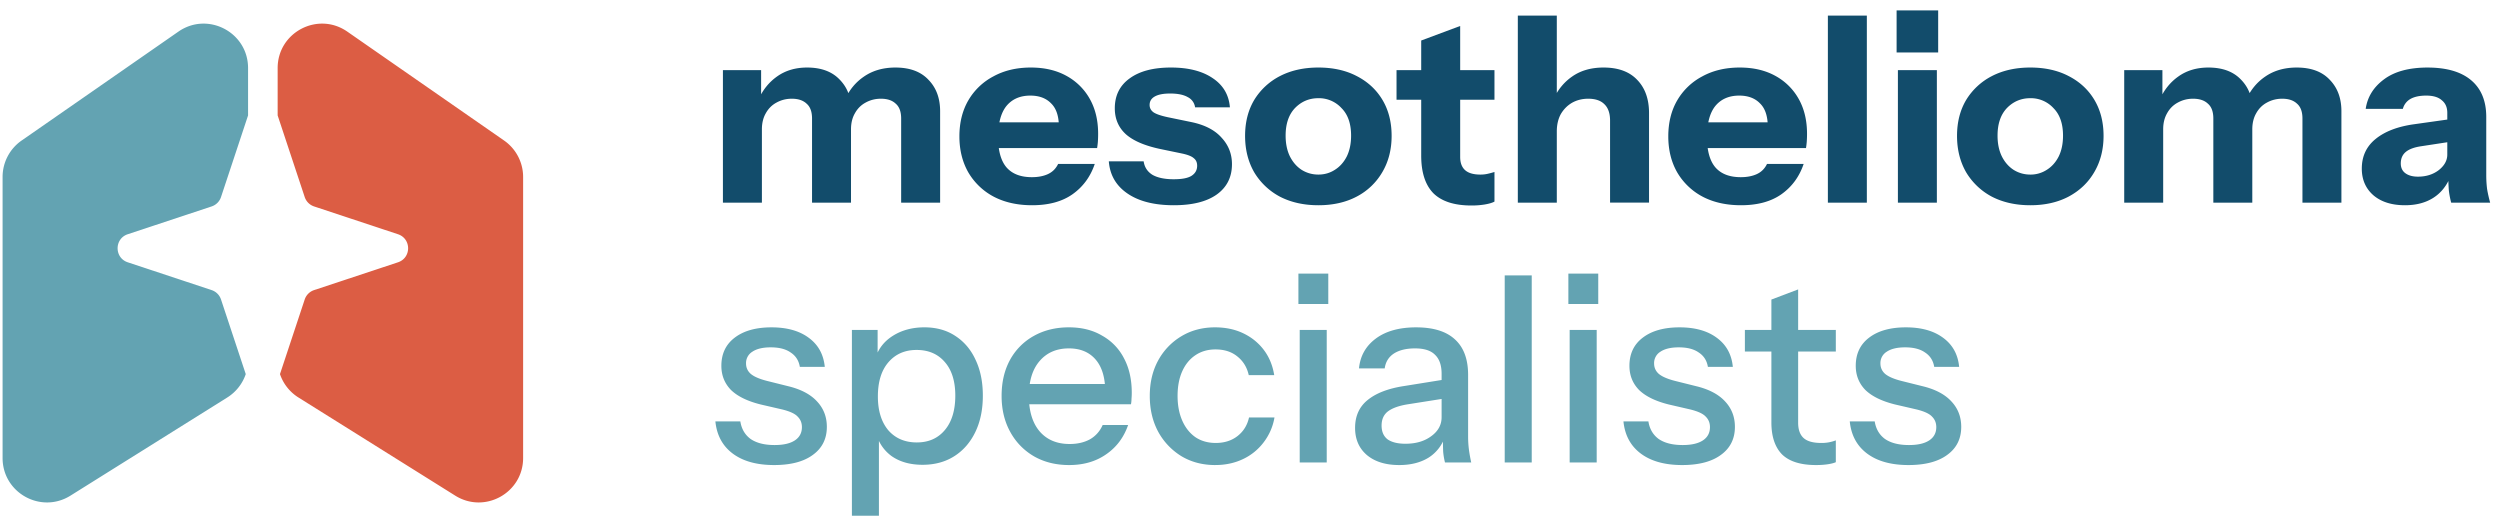
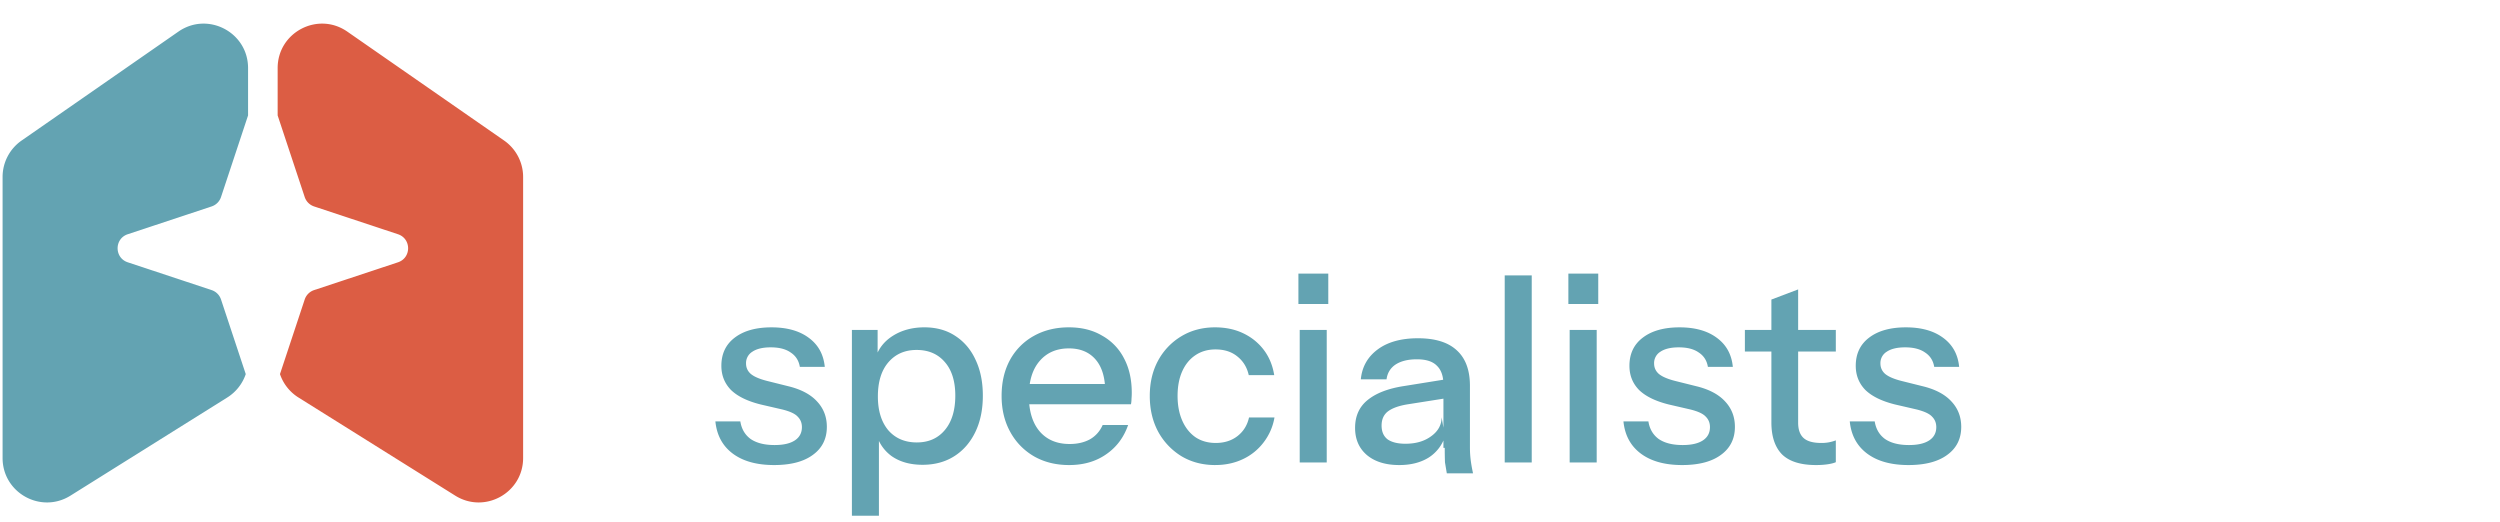
<svg xmlns="http://www.w3.org/2000/svg" width="201" height="42" fill="none">
  <path fill="#63A3B2" fill-rule="evenodd" d="M1.74 11.297a3.567 3.567 0 0 0-1.532 2.93v22.598c0 2.802 3.085 4.51 5.46 3.023L18.27 31.96a3.567 3.567 0 0 0 1.488-1.883l-1.988-5.998a1.19 1.19 0 0 0-.755-.755l-6.744-2.235c-1.087-.36-1.087-1.897 0-2.257l6.744-2.235a1.19 1.19 0 0 0 .755-.755l2.175-6.563V5.473c0-2.88-3.237-4.573-5.603-2.93L1.741 11.297Z" clip-rule="evenodd" />
  <path fill="#DC5D44" fill-rule="evenodd" d="M40.527 11.297a3.567 3.567 0 0 1 1.532 2.93v22.598c0 2.802-3.084 4.51-5.46 3.023L23.998 31.96a3.567 3.567 0 0 1-1.488-1.883l1.988-5.998c.118-.357.398-.636.754-.755l6.745-2.235c1.087-.36 1.087-1.897 0-2.257l-6.745-2.235a1.19 1.19 0 0 1-.754-.755L22.323 9.28V5.473c0-2.88 3.237-4.573 5.602-2.93l12.602 8.754Z" clip-rule="evenodd" />
-   <path fill="#63A3B2" d="M153.442 37.39c-1.392 0-2.499-.307-3.321-.92-.822-.612-1.288-1.476-1.4-2.59h2.006c.097.613.376 1.087.835 1.42.474.321 1.114.481 1.922.481.71 0 1.253-.125 1.629-.376.376-.25.564-.606.564-1.065 0-.334-.111-.613-.334-.836-.209-.236-.627-.431-1.253-.585l-1.713-.396c-1.072-.265-1.873-.655-2.402-1.17-.516-.53-.773-1.177-.773-1.943 0-.96.355-1.713 1.065-2.256.724-.557 1.713-.835 2.966-.835 1.24 0 2.235.278 2.987.835.766.557 1.198 1.337 1.295 2.34h-2.005c-.083-.502-.327-.885-.731-1.15-.39-.278-.926-.417-1.608-.417-.641 0-1.135.118-1.483.355a1.065 1.065 0 0 0-.502.94c0 .334.126.613.376.836.265.223.696.41 1.295.564l1.755.438c1.017.251 1.782.662 2.298 1.233.515.557.773 1.232.773 2.026 0 .96-.376 1.713-1.128 2.256-.739.543-1.776.815-3.113.815ZM146.013 37.39c-1.24 0-2.152-.286-2.737-.857-.571-.585-.856-1.441-.856-2.569v-9.88l2.151-.815v10.716c0 .557.147.968.439 1.232.293.265.766.397 1.421.397a3.116 3.116 0 0 0 1.169-.209v1.755c-.153.07-.369.125-.647.167a6.38 6.38 0 0 1-.94.063Zm-5.724-9.128v-1.734h7.311v1.734h-7.311ZM135.246 37.39c-1.392 0-2.499-.307-3.321-.92-.822-.612-1.288-1.476-1.4-2.59h2.006c.097.613.376 1.087.835 1.42.474.321 1.114.481 1.922.481.71 0 1.253-.125 1.629-.376.376-.25.564-.606.564-1.065 0-.334-.111-.613-.334-.836-.209-.236-.627-.431-1.253-.585l-1.713-.396c-1.072-.265-1.873-.655-2.402-1.17-.516-.53-.773-1.177-.773-1.943 0-.96.355-1.713 1.065-2.256.724-.557 1.713-.835 2.966-.835 1.24 0 2.235.278 2.987.835.766.557 1.198 1.337 1.295 2.34h-2.005c-.083-.502-.327-.885-.731-1.15-.39-.278-.926-.417-1.608-.417-.641 0-1.135.118-1.483.355a1.065 1.065 0 0 0-.502.94c0 .334.126.613.376.836.265.223.697.41 1.295.564l1.755.438c1.017.251 1.782.662 2.298 1.233.515.557.773 1.232.773 2.026 0 .96-.376 1.713-1.128 2.256-.738.543-1.776.815-3.113.815ZM126.201 37.18V26.529h2.173V37.18h-2.173Zm-.104-12.741v-2.444h2.402v2.444h-2.402ZM120.979 37.18V22.14h2.172v15.04h-2.172ZM116.177 37.18a5.212 5.212 0 0 1-.147-.877c-.013-.32-.02-.71-.02-1.17h-.105v-5.075c0-.683-.174-1.191-.522-1.525-.334-.348-.87-.522-1.609-.522-.71 0-1.281.139-1.712.417-.418.279-.662.676-.731 1.191h-2.068c.097-1.003.55-1.803 1.357-2.402.808-.599 1.887-.898 3.238-.898 1.393 0 2.437.327 3.133.981.697.641 1.045 1.588 1.045 2.841v4.993c0 .32.021.647.062.981.042.335.105.69.188 1.066h-2.109Zm-3.677.21c-1.086 0-1.949-.265-2.59-.794-.64-.543-.961-1.274-.961-2.193 0-.947.334-1.692 1.003-2.236.682-.557 1.657-.933 2.924-1.128l3.51-.564V32l-3.176.502c-.71.111-1.246.299-1.608.564-.348.264-.522.647-.522 1.148 0 .488.16.857.48 1.108.335.236.815.355 1.442.355.835 0 1.524-.202 2.068-.606.557-.404.835-.912.835-1.525l.272 1.546a3.168 3.168 0 0 1-1.337 1.713c-.641.39-1.421.585-2.34.585ZM104.497 37.18V26.529h2.172V37.18h-2.172Zm-.105-12.741v-2.444h2.402v2.444h-2.402ZM97.706 37.39c-1.017 0-1.922-.237-2.716-.71a5.257 5.257 0 0 1-1.88-1.985c-.445-.836-.668-1.79-.668-2.862s.223-2.019.668-2.84a5.1 5.1 0 0 1 1.88-1.964c.794-.474 1.692-.71 2.695-.71.85 0 1.608.16 2.277.48.668.32 1.218.766 1.65 1.337.431.57.71 1.246.835 2.026H100.4c-.139-.627-.445-1.128-.919-1.504-.46-.376-1.044-.564-1.754-.564-.613 0-1.15.153-1.609.46-.46.306-.815.738-1.065 1.295-.25.557-.376 1.218-.376 1.984 0 .752.125 1.414.376 1.985.25.57.606 1.016 1.065 1.337.46.306 1.003.459 1.63.459.682 0 1.26-.181 1.733-.543.488-.376.801-.877.94-1.504h2.047a4.52 4.52 0 0 1-.877 2.005 4.442 4.442 0 0 1-1.65 1.337c-.669.32-1.414.48-2.235.48ZM85.96 37.39c-1.072 0-2.02-.237-2.841-.71a5.053 5.053 0 0 1-1.9-1.964c-.46-.836-.69-1.797-.69-2.883 0-1.1.223-2.06.668-2.882a4.866 4.866 0 0 1 1.922-1.943c.822-.46 1.761-.69 2.82-.69 1.03 0 1.922.223 2.674.67a4.33 4.33 0 0 1 1.754 1.816c.418.78.627 1.706.627 2.779 0 .167-.007.327-.021.48 0 .14-.014.285-.042.439h-8.94v-1.63h7.415l-.543.648c0-1.142-.257-2.012-.773-2.611-.515-.599-1.232-.898-2.151-.898-.989 0-1.776.34-2.36 1.023-.572.669-.857 1.602-.857 2.8 0 1.21.285 2.158.857 2.84.584.682 1.392 1.024 2.423 1.024.626 0 1.17-.126 1.629-.376.46-.265.8-.648 1.023-1.15h2.047c-.348 1.003-.94 1.79-1.775 2.361-.822.571-1.81.857-2.966.857ZM74.174 37.369c-1.002 0-1.838-.237-2.506-.71-.655-.488-1.087-1.163-1.295-2.027l.292-.041v6.872h-2.172V26.527h2.068v2.444l-.21-.062c.224-.808.697-1.441 1.421-1.901.724-.46 1.574-.69 2.548-.69.961 0 1.79.23 2.486.69.71.46 1.254 1.1 1.63 1.922.39.821.584 1.782.584 2.882 0 1.114-.201 2.09-.605 2.925-.404.835-.968 1.483-1.692 1.942-.724.46-1.574.69-2.549.69Zm-.46-1.797c.948 0 1.7-.334 2.257-1.002.557-.669.835-1.588.835-2.758 0-1.155-.278-2.054-.835-2.694-.557-.655-1.316-.982-2.277-.982-.947 0-1.706.334-2.277 1.003-.557.654-.835 1.566-.835 2.736 0 1.142.278 2.047.835 2.715.571.655 1.337.982 2.298.982ZM62.239 37.39c-1.393 0-2.5-.307-3.322-.92-.821-.612-1.288-1.476-1.4-2.59h2.006c.097.613.376 1.087.835 1.42.474.321 1.115.481 1.922.481.71 0 1.254-.125 1.63-.376.376-.25.564-.606.564-1.065 0-.334-.112-.613-.335-.836-.208-.236-.626-.431-1.253-.585l-1.713-.396c-1.072-.265-1.873-.655-2.402-1.17-.515-.53-.773-1.177-.773-1.943 0-.96.355-1.713 1.065-2.256.725-.557 1.713-.835 2.967-.835 1.239 0 2.235.278 2.987.835.766.557 1.197 1.337 1.295 2.34h-2.005c-.084-.502-.328-.885-.732-1.15-.39-.278-.926-.417-1.608-.417-.64 0-1.135.118-1.483.355a1.066 1.066 0 0 0-.502.94c0 .334.126.613.377.836.264.223.696.41 1.295.564l1.754.438c1.017.251 1.783.662 2.298 1.233.515.557.773 1.232.773 2.026 0 .96-.376 1.713-1.128 2.256-.738.543-1.776.815-3.112.815Z" />
-   <path fill="#124C6B" d="M197.075 16.292a6.928 6.928 0 0 1-.188-.982 15.317 15.317 0 0 1-.042-1.211h-.083V9.065c0-.432-.146-.766-.439-1.003-.278-.25-.696-.376-1.253-.376-.529 0-.954.09-1.274.272a1.29 1.29 0 0 0-.606.793h-2.987c.139-.96.633-1.754 1.483-2.38.849-.628 2.012-.94 3.488-.94 1.532 0 2.702.34 3.51 1.023.807.682 1.211 1.664 1.211 2.945v4.7c0 .348.021.703.063 1.065.055.348.139.724.25 1.128h-3.133Zm-3.718.209c-1.058 0-1.901-.265-2.528-.794-.626-.543-.94-1.26-.94-2.151 0-.989.37-1.783 1.108-2.381.752-.613 1.796-1.01 3.133-1.191l3.112-.439v1.818l-2.59.396c-.557.084-.968.237-1.232.46-.265.223-.397.53-.397.919 0 .348.125.613.376.794.25.18.585.271 1.002.271.655 0 1.212-.174 1.671-.522.46-.362.69-.78.69-1.253l.292 1.67c-.306.795-.773 1.393-1.399 1.797-.627.404-1.393.606-2.298.606ZM170.787 16.292V5.64h3.071v2.507h.062v8.146h-3.133Zm7.165 0V9.524c0-.543-.146-.94-.439-1.19-.278-.265-.675-.397-1.191-.397-.445 0-.856.104-1.232.313-.362.195-.648.48-.856.857-.209.362-.314.793-.314 1.295l-.271-2.403c.348-.78.849-1.4 1.504-1.859.668-.473 1.469-.71 2.402-.71 1.114 0 1.977.313 2.59.94.627.627.94 1.414.94 2.36v7.562h-3.133Zm7.165 0V9.524c0-.543-.147-.94-.439-1.19-.279-.265-.676-.397-1.191-.397-.445 0-.856.104-1.232.313-.362.195-.648.48-.857.857-.209.362-.313.793-.313 1.295l-.48-2.403c.348-.78.863-1.4 1.545-1.859.697-.473 1.532-.71 2.507-.71 1.156 0 2.04.327 2.653.982.626.64.94 1.483.94 2.527v7.353h-3.133ZM163.235 16.501c-1.169 0-2.2-.23-3.091-.69a5.296 5.296 0 0 1-2.068-1.963c-.487-.85-.731-1.824-.731-2.924 0-1.1.244-2.061.731-2.883a5.195 5.195 0 0 1 2.068-1.922c.891-.46 1.922-.689 3.091-.689 1.184 0 2.215.23 3.092.69.891.459 1.581 1.1 2.068 1.921.487.822.731 1.783.731 2.883s-.251 2.075-.752 2.924c-.487.836-1.177 1.49-2.068 1.964-.877.46-1.901.689-3.071.689Zm0-2.465a2.38 2.38 0 0 0 1.316-.376c.404-.25.725-.606.961-1.065.237-.474.355-1.038.355-1.692 0-.961-.257-1.699-.772-2.214a2.462 2.462 0 0 0-1.86-.794c-.738 0-1.364.265-1.88.794-.501.529-.752 1.267-.752 2.214 0 .654.119 1.218.356 1.692.236.46.55.814.94 1.065.403.25.849.376 1.336.376ZM152.591 16.292V5.64h3.133v10.653h-3.133Zm-.104-12.073V.835h3.342v3.384h-3.342ZM146.961 16.292V1.252h3.133v15.04h-3.133ZM139.98 16.501c-1.184 0-2.215-.23-3.092-.69a5.148 5.148 0 0 1-2.047-1.963c-.474-.835-.71-1.796-.71-2.882 0-1.1.236-2.061.71-2.883a5.04 5.04 0 0 1 2.026-1.943c.864-.473 1.866-.71 3.008-.71 1.1 0 2.054.223 2.862.669a4.735 4.735 0 0 1 1.88 1.859c.445.793.668 1.726.668 2.799 0 .223-.007.431-.021.626a5.93 5.93 0 0 1-.062.523h-9.233V9.838h6.705l-.543.376c0-.864-.209-1.497-.627-1.901-.403-.418-.96-.627-1.671-.627-.821 0-1.462.279-1.921.836-.446.557-.669 1.392-.669 2.506 0 1.086.223 1.894.669 2.423.459.53 1.141.794 2.047.794.501 0 .933-.083 1.295-.25.362-.168.633-.44.814-.815h2.946c-.348 1.03-.947 1.845-1.797 2.444-.835.585-1.915.877-3.237.877ZM122.033 16.292V1.252h3.134v15.04h-3.134Zm7.416 0v-6.6c0-.586-.153-1.024-.46-1.317-.292-.292-.724-.438-1.295-.438-.487 0-.926.111-1.316.334-.376.223-.675.53-.898.919-.209.39-.313.85-.313 1.379l-.272-2.57c.348-.78.856-1.4 1.525-1.859.682-.473 1.518-.71 2.507-.71 1.183 0 2.088.334 2.715 1.003.627.654.94 1.539.94 2.653v7.206h-3.133ZM118.296 16.522c-1.364 0-2.381-.327-3.049-.982-.655-.668-.982-1.678-.982-3.029V3.258l3.133-1.17v10.528c0 .473.132.828.397 1.065s.675.355 1.233.355c.208 0 .403-.02.584-.063.181-.041.362-.09.543-.146v2.382c-.181.097-.438.174-.772.23a6.394 6.394 0 0 1-1.087.083Zm-6.015-8.502V5.64h7.874V8.02h-7.874ZM105.996 16.501c-1.17 0-2.2-.23-3.092-.69a5.303 5.303 0 0 1-2.068-1.963c-.487-.85-.731-1.824-.731-2.924 0-1.1.244-2.061.731-2.883a5.201 5.201 0 0 1 2.068-1.922c.892-.46 1.922-.689 3.092-.689 1.183 0 2.214.23 3.091.69.892.459 1.581 1.1 2.068 1.921.488.822.731 1.783.731 2.883s-.25 2.075-.752 2.924a5.108 5.108 0 0 1-2.068 1.964c-.877.46-1.9.689-3.07.689Zm0-2.465c.487 0 .926-.125 1.316-.376.404-.25.724-.606.961-1.065.236-.474.355-1.038.355-1.692 0-.961-.258-1.699-.773-2.214a2.458 2.458 0 0 0-1.859-.794c-.738 0-1.365.265-1.88.794-.502.529-.752 1.267-.752 2.214 0 .654.118 1.218.355 1.692.237.46.55.814.94 1.065.404.25.849.376 1.337.376ZM94.371 16.501c-1.56 0-2.799-.313-3.718-.94s-1.42-1.49-1.504-2.59h2.8c.069.473.306.835.71 1.086.417.237.988.355 1.712.355.655 0 1.128-.09 1.42-.271.307-.195.46-.467.46-.815 0-.265-.09-.466-.271-.606-.167-.153-.48-.278-.94-.376l-1.713-.355c-1.267-.264-2.2-.661-2.8-1.19-.598-.544-.897-1.24-.897-2.09 0-1.03.397-1.83 1.19-2.402.794-.584 1.901-.877 3.322-.877 1.406 0 2.527.286 3.362.857.836.557 1.296 1.336 1.38 2.34h-2.8a1.072 1.072 0 0 0-.585-.816c-.334-.195-.807-.292-1.42-.292-.557 0-.975.084-1.253.25-.265.154-.397.377-.397.67 0 .25.111.452.334.605.223.14.592.264 1.107.376l1.922.397c1.072.223 1.88.64 2.423 1.253.557.599.835 1.309.835 2.13 0 1.045-.41 1.86-1.232 2.445-.808.57-1.957.856-3.447.856ZM82.985 16.501c-1.184 0-2.214-.23-3.092-.69a5.149 5.149 0 0 1-2.047-1.963c-.473-.835-.71-1.796-.71-2.882 0-1.1.237-2.061.71-2.883a5.04 5.04 0 0 1 2.026-1.943c.864-.473 1.866-.71 3.008-.71 1.1 0 2.054.223 2.862.669a4.734 4.734 0 0 1 1.88 1.859c.446.793.668 1.726.668 2.799 0 .223-.007.431-.02.626a5.926 5.926 0 0 1-.063.523h-9.233V9.838h6.705l-.543.376c0-.864-.209-1.497-.626-1.901-.404-.418-.961-.627-1.671-.627-.822 0-1.463.279-1.922.836-.446.557-.669 1.392-.669 2.506 0 1.086.223 1.894.669 2.423.46.53 1.142.794 2.047.794.501 0 .933-.083 1.295-.25.362-.168.634-.44.815-.815h2.945c-.348 1.03-.947 1.845-1.797 2.444-.835.585-1.914.877-3.237.877ZM58.123 16.292V5.64h3.071v2.507h.063v8.146h-3.134Zm7.165 0V9.524c0-.543-.146-.94-.438-1.19-.279-.265-.676-.397-1.191-.397-.446 0-.856.104-1.233.313-.362.195-.647.48-.856.857-.209.362-.313.793-.313 1.295l-.272-2.403c.348-.78.85-1.4 1.504-1.859.669-.473 1.47-.71 2.402-.71 1.114 0 1.978.313 2.59.94.627.627.94 1.414.94 2.36v7.562h-3.133Zm7.165 0V9.524c0-.543-.146-.94-.439-1.19-.278-.265-.675-.397-1.19-.397-.446 0-.857.104-1.233.313-.362.195-.647.48-.856.857-.21.362-.314.793-.314 1.295l-.48-2.403c.348-.78.863-1.4 1.546-1.859.696-.473 1.532-.71 2.506-.71 1.156 0 2.04.327 2.653.982.627.64.94 1.483.94 2.527v7.353h-3.133Z" />
+   <path fill="#63A3B2" d="M153.442 37.39c-1.392 0-2.499-.307-3.321-.92-.822-.612-1.288-1.476-1.4-2.59h2.006c.097.613.376 1.087.835 1.42.474.321 1.114.481 1.922.481.71 0 1.253-.125 1.629-.376.376-.25.564-.606.564-1.065 0-.334-.111-.613-.334-.836-.209-.236-.627-.431-1.253-.585l-1.713-.396c-1.072-.265-1.873-.655-2.402-1.17-.516-.53-.773-1.177-.773-1.943 0-.96.355-1.713 1.065-2.256.724-.557 1.713-.835 2.966-.835 1.24 0 2.235.278 2.987.835.766.557 1.198 1.337 1.295 2.34h-2.005c-.083-.502-.327-.885-.731-1.15-.39-.278-.926-.417-1.608-.417-.641 0-1.135.118-1.483.355a1.065 1.065 0 0 0-.502.94c0 .334.126.613.376.836.265.223.696.41 1.295.564l1.755.438c1.017.251 1.782.662 2.298 1.233.515.557.773 1.232.773 2.026 0 .96-.376 1.713-1.128 2.256-.739.543-1.776.815-3.113.815ZM146.013 37.39c-1.24 0-2.152-.286-2.737-.857-.571-.585-.856-1.441-.856-2.569v-9.88l2.151-.815v10.716c0 .557.147.968.439 1.232.293.265.766.397 1.421.397a3.116 3.116 0 0 0 1.169-.209v1.755c-.153.07-.369.125-.647.167a6.38 6.38 0 0 1-.94.063Zm-5.724-9.128v-1.734h7.311v1.734h-7.311ZM135.246 37.39c-1.392 0-2.499-.307-3.321-.92-.822-.612-1.288-1.476-1.4-2.59h2.006c.097.613.376 1.087.835 1.42.474.321 1.114.481 1.922.481.71 0 1.253-.125 1.629-.376.376-.25.564-.606.564-1.065 0-.334-.111-.613-.334-.836-.209-.236-.627-.431-1.253-.585l-1.713-.396c-1.072-.265-1.873-.655-2.402-1.17-.516-.53-.773-1.177-.773-1.943 0-.96.355-1.713 1.065-2.256.724-.557 1.713-.835 2.966-.835 1.24 0 2.235.278 2.987.835.766.557 1.198 1.337 1.295 2.34h-2.005c-.083-.502-.327-.885-.731-1.15-.39-.278-.926-.417-1.608-.417-.641 0-1.135.118-1.483.355a1.065 1.065 0 0 0-.502.94c0 .334.126.613.376.836.265.223.697.41 1.295.564l1.755.438c1.017.251 1.782.662 2.298 1.233.515.557.773 1.232.773 2.026 0 .96-.376 1.713-1.128 2.256-.738.543-1.776.815-3.113.815ZM126.201 37.18V26.529h2.173V37.18h-2.173Zm-.104-12.741v-2.444h2.402v2.444h-2.402ZM120.979 37.18V22.14h2.172v15.04h-2.172ZM116.177 37.18c-.013-.32-.02-.71-.02-1.17h-.105v-5.075c0-.683-.174-1.191-.522-1.525-.334-.348-.87-.522-1.609-.522-.71 0-1.281.139-1.712.417-.418.279-.662.676-.731 1.191h-2.068c.097-1.003.55-1.803 1.357-2.402.808-.599 1.887-.898 3.238-.898 1.393 0 2.437.327 3.133.981.697.641 1.045 1.588 1.045 2.841v4.993c0 .32.021.647.062.981.042.335.105.69.188 1.066h-2.109Zm-3.677.21c-1.086 0-1.949-.265-2.59-.794-.64-.543-.961-1.274-.961-2.193 0-.947.334-1.692 1.003-2.236.682-.557 1.657-.933 2.924-1.128l3.51-.564V32l-3.176.502c-.71.111-1.246.299-1.608.564-.348.264-.522.647-.522 1.148 0 .488.16.857.48 1.108.335.236.815.355 1.442.355.835 0 1.524-.202 2.068-.606.557-.404.835-.912.835-1.525l.272 1.546a3.168 3.168 0 0 1-1.337 1.713c-.641.39-1.421.585-2.34.585ZM104.497 37.18V26.529h2.172V37.18h-2.172Zm-.105-12.741v-2.444h2.402v2.444h-2.402ZM97.706 37.39c-1.017 0-1.922-.237-2.716-.71a5.257 5.257 0 0 1-1.88-1.985c-.445-.836-.668-1.79-.668-2.862s.223-2.019.668-2.84a5.1 5.1 0 0 1 1.88-1.964c.794-.474 1.692-.71 2.695-.71.85 0 1.608.16 2.277.48.668.32 1.218.766 1.65 1.337.431.57.71 1.246.835 2.026H100.4c-.139-.627-.445-1.128-.919-1.504-.46-.376-1.044-.564-1.754-.564-.613 0-1.15.153-1.609.46-.46.306-.815.738-1.065 1.295-.25.557-.376 1.218-.376 1.984 0 .752.125 1.414.376 1.985.25.57.606 1.016 1.065 1.337.46.306 1.003.459 1.63.459.682 0 1.26-.181 1.733-.543.488-.376.801-.877.94-1.504h2.047a4.52 4.52 0 0 1-.877 2.005 4.442 4.442 0 0 1-1.65 1.337c-.669.32-1.414.48-2.235.48ZM85.96 37.39c-1.072 0-2.02-.237-2.841-.71a5.053 5.053 0 0 1-1.9-1.964c-.46-.836-.69-1.797-.69-2.883 0-1.1.223-2.06.668-2.882a4.866 4.866 0 0 1 1.922-1.943c.822-.46 1.761-.69 2.82-.69 1.03 0 1.922.223 2.674.67a4.33 4.33 0 0 1 1.754 1.816c.418.78.627 1.706.627 2.779 0 .167-.007.327-.021.48 0 .14-.014.285-.042.439h-8.94v-1.63h7.415l-.543.648c0-1.142-.257-2.012-.773-2.611-.515-.599-1.232-.898-2.151-.898-.989 0-1.776.34-2.36 1.023-.572.669-.857 1.602-.857 2.8 0 1.21.285 2.158.857 2.84.584.682 1.392 1.024 2.423 1.024.626 0 1.17-.126 1.629-.376.46-.265.8-.648 1.023-1.15h2.047c-.348 1.003-.94 1.79-1.775 2.361-.822.571-1.81.857-2.966.857ZM74.174 37.369c-1.002 0-1.838-.237-2.506-.71-.655-.488-1.087-1.163-1.295-2.027l.292-.041v6.872h-2.172V26.527h2.068v2.444l-.21-.062c.224-.808.697-1.441 1.421-1.901.724-.46 1.574-.69 2.548-.69.961 0 1.79.23 2.486.69.71.46 1.254 1.1 1.63 1.922.39.821.584 1.782.584 2.882 0 1.114-.201 2.09-.605 2.925-.404.835-.968 1.483-1.692 1.942-.724.46-1.574.69-2.549.69Zm-.46-1.797c.948 0 1.7-.334 2.257-1.002.557-.669.835-1.588.835-2.758 0-1.155-.278-2.054-.835-2.694-.557-.655-1.316-.982-2.277-.982-.947 0-1.706.334-2.277 1.003-.557.654-.835 1.566-.835 2.736 0 1.142.278 2.047.835 2.715.571.655 1.337.982 2.298.982ZM62.239 37.39c-1.393 0-2.5-.307-3.322-.92-.821-.612-1.288-1.476-1.4-2.59h2.006c.097.613.376 1.087.835 1.42.474.321 1.115.481 1.922.481.71 0 1.254-.125 1.63-.376.376-.25.564-.606.564-1.065 0-.334-.112-.613-.335-.836-.208-.236-.626-.431-1.253-.585l-1.713-.396c-1.072-.265-1.873-.655-2.402-1.17-.515-.53-.773-1.177-.773-1.943 0-.96.355-1.713 1.065-2.256.725-.557 1.713-.835 2.967-.835 1.239 0 2.235.278 2.987.835.766.557 1.197 1.337 1.295 2.34h-2.005c-.084-.502-.328-.885-.732-1.15-.39-.278-.926-.417-1.608-.417-.64 0-1.135.118-1.483.355a1.066 1.066 0 0 0-.502.94c0 .334.126.613.377.836.264.223.696.41 1.295.564l1.754.438c1.017.251 1.783.662 2.298 1.233.515.557.773 1.232.773 2.026 0 .96-.376 1.713-1.128 2.256-.738.543-1.776.815-3.112.815Z" />
</svg>